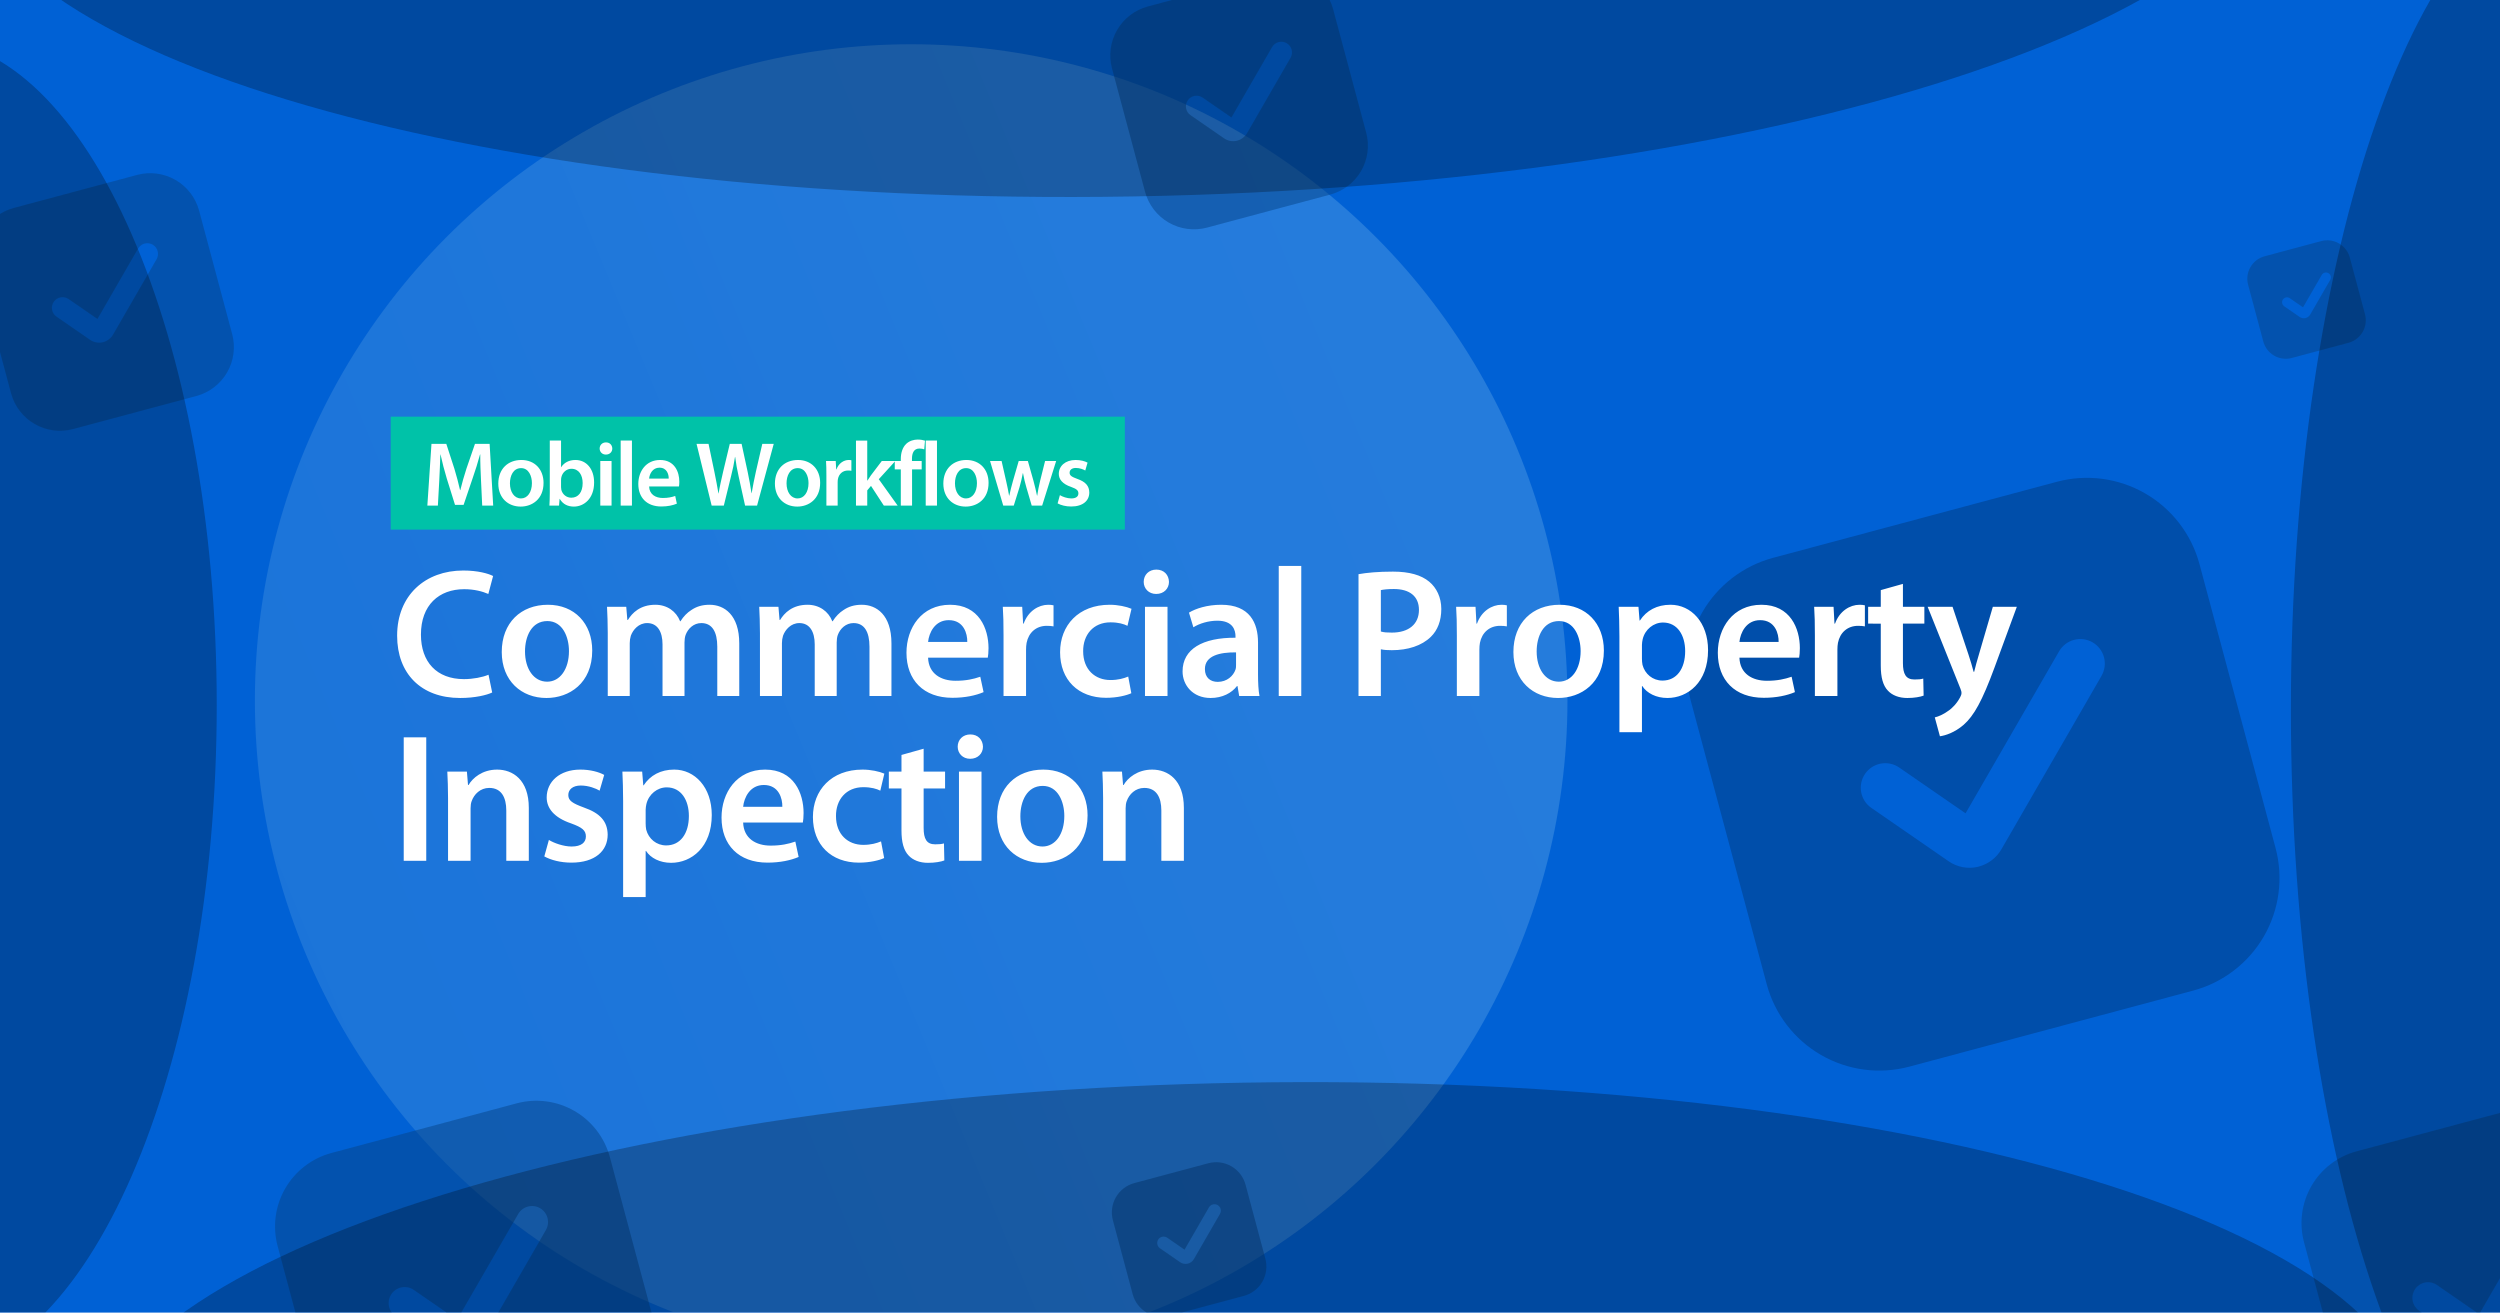
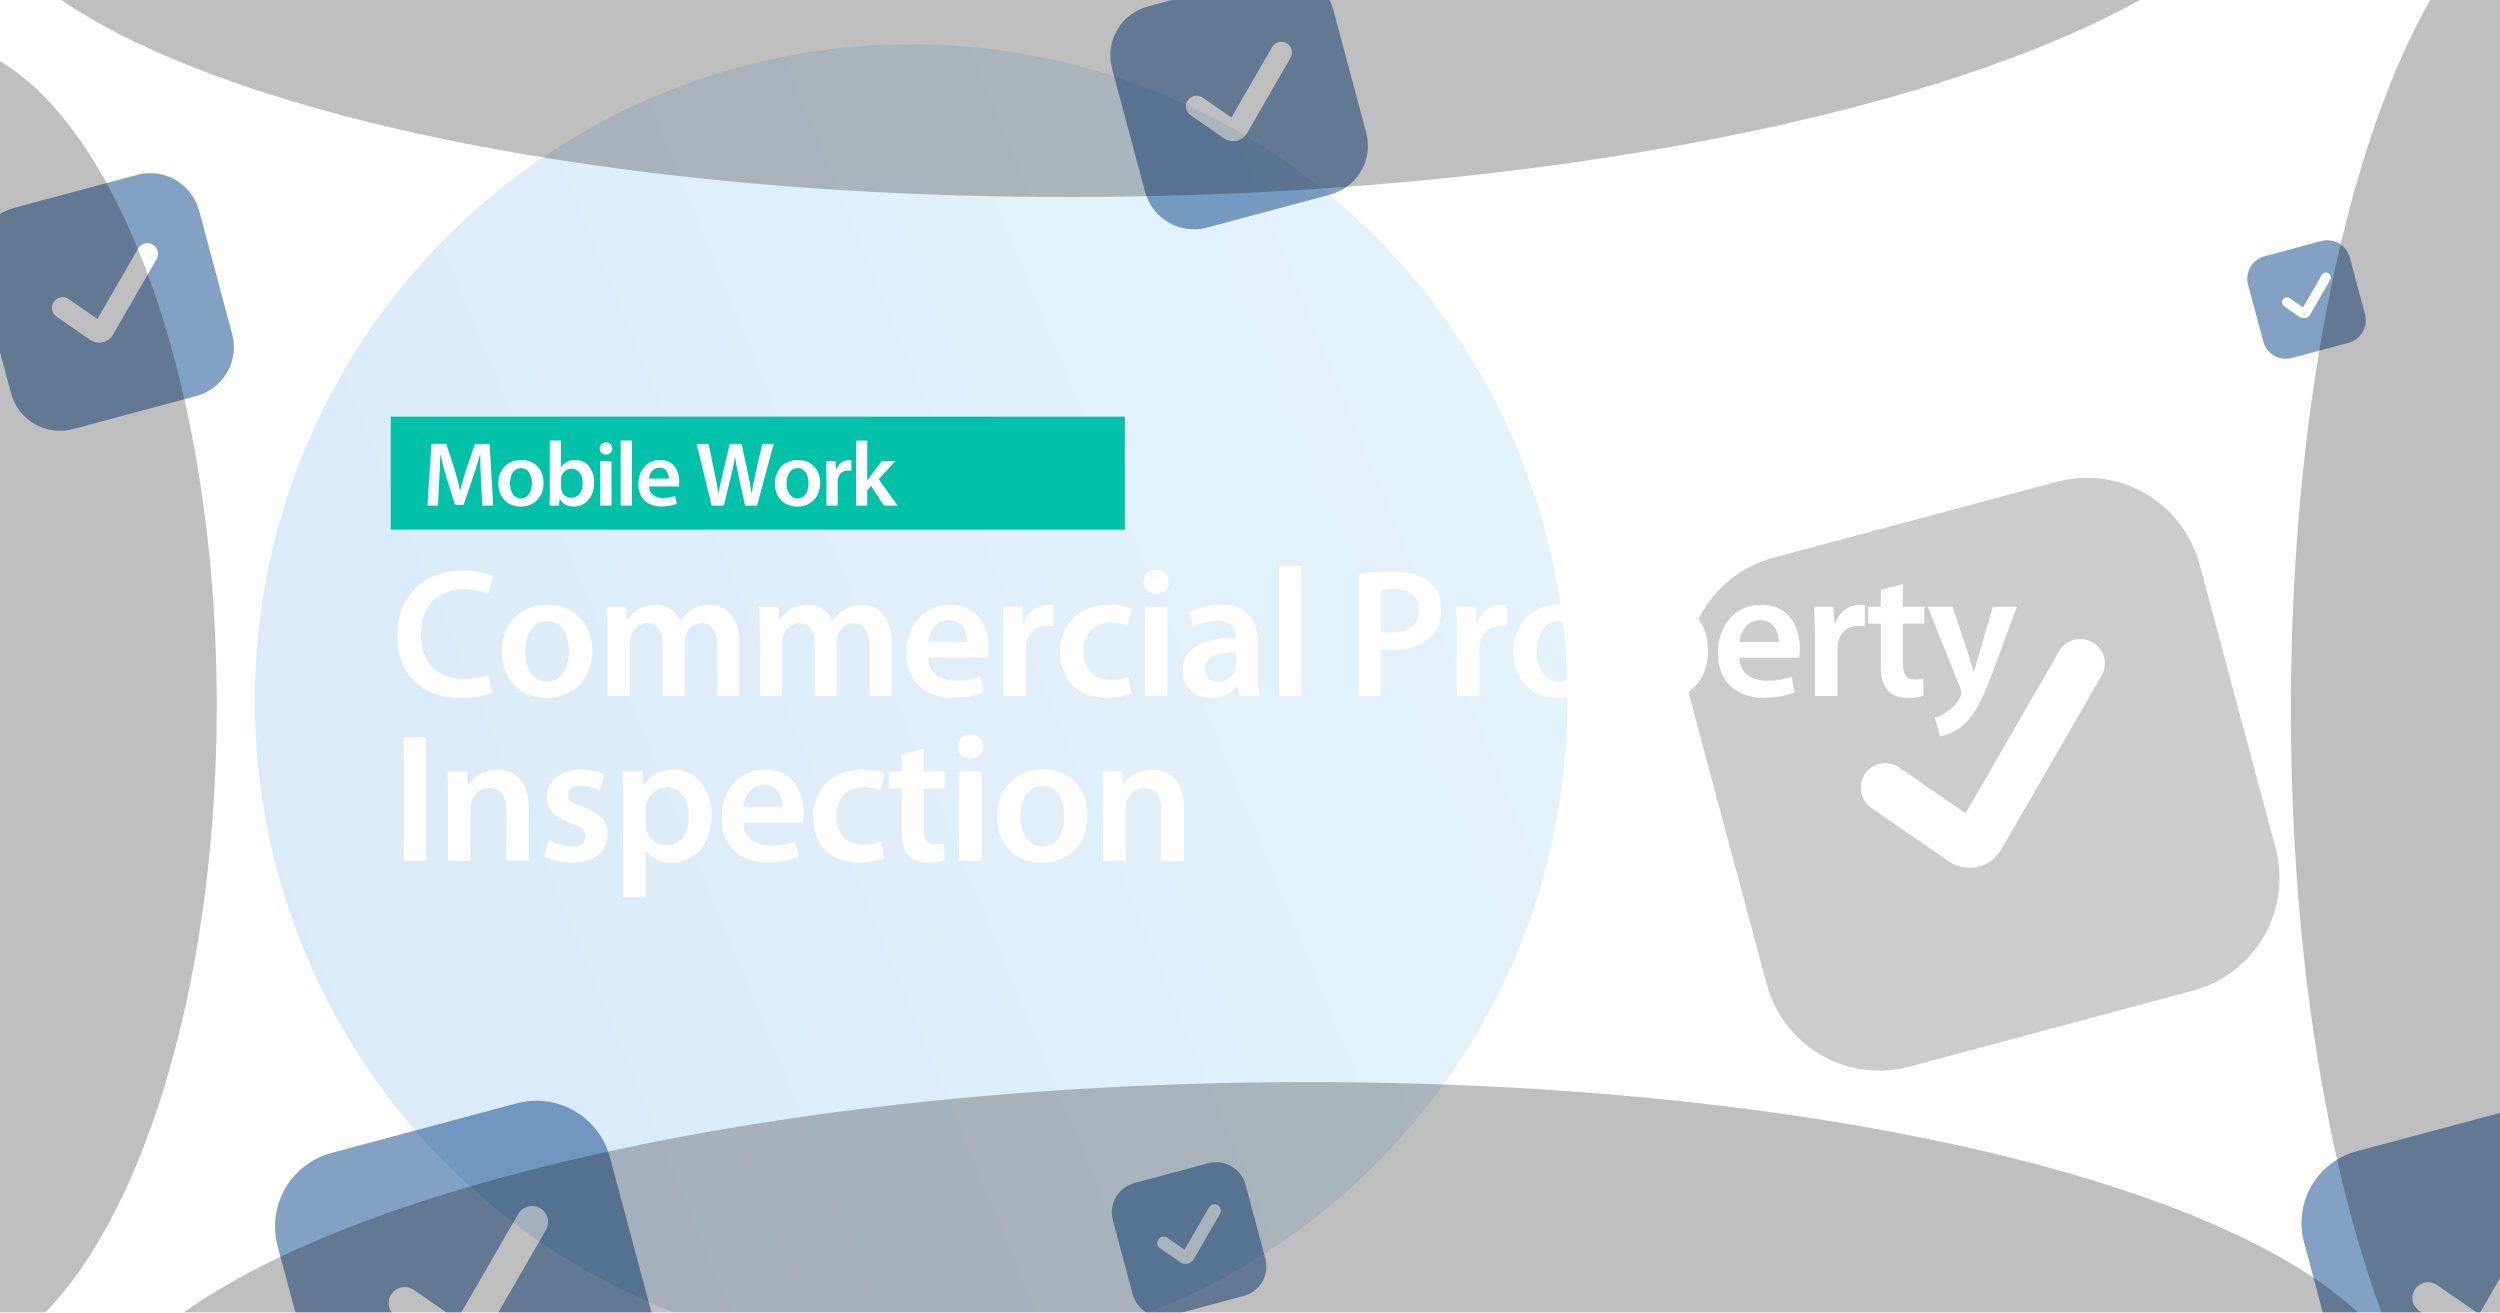
<svg xmlns="http://www.w3.org/2000/svg" width="1638" height="860" viewBox="0 0 1638 860" fill="none">
  <g clip-path="url(#a)">
-     <path fill="#0061D5" d="M0 0h1638v860H0z" />
    <g opacity=".5" filter="url(#b)">
      <circle cx="597" cy="459" r="430" fill="url(#c)" fill-opacity=".5" />
    </g>
    <g opacity=".5" filter="url(#d)">
      <path d="m1342.71 305.656-186.06 49.855c-19.52 5.257-36.16 18.04-46.26 35.546-10.11 17.506-12.86 38.306-7.66 57.838l49.86 186.061c5.26 19.519 18.04 36.156 35.54 46.263 17.51 10.107 38.31 12.859 57.84 7.652l186.06-49.855c19.52-5.256 36.16-18.039 46.27-35.545 10.1-17.507 12.86-38.306 7.65-57.838l-49.86-186.062c-5.25-19.519-18.04-36.156-35.54-46.263-17.51-10.107-38.31-12.859-57.84-7.652Zm29.21 127.181-65.64 113.692c-3.21 5.515-8.47 9.544-14.63 11.215l-.9.241c-3.25.735-6.61.789-9.88.158-3.27-.631-6.37-1.934-9.11-3.826l-50.63-34.959c-3.52-2.417-5.93-6.131-6.7-10.324-.77-4.193.15-8.522 2.57-12.034 2.41-3.513 6.13-5.922 10.32-6.696s8.52.149 12.03 2.566l43.48 30.014 61.29-106.163c1.05-1.825 2.46-3.425 4.13-4.708 1.67-1.283 3.58-2.224 5.62-2.769 2.04-.545 4.16-.683 6.25-.407 2.09.276 4.11.96 5.93 2.015 1.83 1.055 3.43 2.459 4.71 4.132 1.28 1.674 2.23 3.583 2.77 5.62.55 2.037.68 4.161.41 6.251-.28 2.09-.96 4.106-2.02 5.931v.051Z" fill="#000" fill-opacity=".4" />
      <path d="m786.727 752.146-48.521 13.002c-5.09 1.37-9.429 4.704-12.065 9.269-2.635 4.565-3.353 9.99-1.995 15.083l13.001 48.521c1.371 5.09 4.705 9.429 9.27 12.065 4.565 2.635 9.989 3.353 15.083 1.995l48.521-13.001c5.09-1.371 9.428-4.705 12.064-9.27 2.636-4.565 3.353-9.989 1.996-15.083l-13.002-48.521c-1.37-5.09-4.704-9.428-9.269-12.064-4.565-2.636-9.99-3.354-15.083-1.996Zm7.617 33.166-17.118 29.649c-.837 1.438-2.208 2.489-3.814 2.925l-.235.062c-.847.192-1.724.206-2.577.042-.853-.165-1.662-.505-2.377-.998l-13.203-9.117c-.916-.63-1.544-1.598-1.746-2.692-.202-1.093.039-2.222.669-3.138.63-.916 1.599-1.544 2.692-1.746 1.094-.202 2.223.038 3.139.669l11.336 7.827 15.984-27.685c.275-.476.642-.893 1.078-1.228.436-.335.934-.58 1.465-.722.531-.142 1.085-.178 1.631-.106.545.072 1.07.25 1.546.525s.894.642 1.228 1.078c.335.436.58.934.722 1.465.142.532.178 1.085.106 1.631-.072.545-.25 1.07-.525 1.546l-.001.013ZM1515.92 147.945l-37.2 9.968c-3.9 1.051-7.22 3.606-9.24 7.106-2.03 3.5-2.58 7.659-1.53 11.564l9.96 37.199c1.05 3.903 3.61 7.229 7.11 9.25 3.5 2.021 7.66 2.571 11.56 1.53l37.2-9.968c3.9-1.051 7.23-3.606 9.25-7.106 2.02-3.5 2.57-7.659 1.53-11.564l-9.97-37.199c-1.05-3.903-3.6-7.229-7.1-9.25-3.5-2.021-7.66-2.571-11.57-1.53Zm5.84 25.428-13.12 22.73c-.64 1.103-1.69 1.908-2.92 2.242l-.18.048c-.65.148-1.33.158-1.98.032-.65-.126-1.27-.387-1.82-.765l-10.12-6.989c-.71-.483-1.19-1.226-1.34-2.064-.16-.839.03-1.704.51-2.406.48-.703 1.23-1.184 2.06-1.339.84-.155 1.71.03 2.41.513l8.69 6.001 12.26-21.225c.21-.365.49-.685.82-.942.34-.256.72-.444 1.13-.553.4-.109.83-.137 1.25-.082.41.055.82.192 1.18.403.37.211.69.492.94.826.26.335.45.717.56 1.124.1.407.13.832.08 1.25-.06.418-.19.821-.41 1.185v.011ZM827.878-27.423 747.01-5.754c-8.483 2.285-15.715 7.841-20.107 15.449-4.393 7.609-5.589 16.649-3.326 25.138l21.668 80.868c2.285 8.484 7.841 15.715 15.45 20.108 7.608 4.393 16.649 5.589 25.138 3.325l80.868-21.668c8.484-2.285 15.715-7.841 20.108-15.449 4.393-7.609 5.589-16.649 3.325-25.139L868.466-3.99c-2.285-8.484-7.841-15.715-15.449-20.108-7.609-4.393-16.649-5.589-25.139-3.326Zm12.695 55.277L812.044 77.268c-1.396 2.397-3.68 4.148-6.357 4.874l-.391.105c-1.412.32-2.874.343-4.296.069-1.421-.274-2.77-.841-3.961-1.663l-22.005-15.194c-1.527-1.051-2.574-2.665-2.911-4.487-.336-1.823.065-3.704 1.116-5.231 1.05-1.527 2.664-2.574 4.487-2.91 1.822-.337 3.704.065 5.23 1.115l18.895 13.045 26.64-46.142c.458-.793 1.068-1.489 1.796-2.046.727-.558 1.557-.967 2.442-1.203.885-.237 1.808-.297 2.717-.177.908.12 1.784.418 2.578.876.793.459 1.489 1.069 2.046 1.796.558.727.967 1.557 1.204 2.442.237.885.297 1.808.177 2.717-.12.908-.418 1.784-.876 2.578l-.002.022ZM1657.55 712.58l-118.6 31.781c-12.44 3.35-23.05 11.499-29.49 22.658-6.45 11.16-8.2 24.419-4.88 36.87l31.78 118.607c3.35 12.442 11.5 23.048 22.66 29.491 11.16 6.442 24.42 8.197 36.87 4.877l118.61-31.78c12.44-3.351 23.04-11.5 29.49-22.659 6.44-11.16 8.19-24.419 4.87-36.87l-31.78-118.606c-3.35-12.443-11.5-23.049-22.66-29.491-11.15-6.443-24.41-8.197-36.87-4.878Zm18.62 81.073-41.84 72.474c-2.05 3.515-5.4 6.084-9.32 7.149l-.58.153c-2.07.469-4.21.504-6.3.101-2.08-.402-4.06-1.233-5.81-2.439l-32.27-22.285c-2.24-1.541-3.78-3.908-4.27-6.581-.49-2.673.1-5.432 1.64-7.671 1.54-2.239 3.9-3.775 6.58-4.268 2.67-.494 5.43.094 7.67 1.635l27.71 19.133 39.07-67.675c.68-1.163 1.57-2.183 2.64-3.001 1.06-.818 2.28-1.418 3.58-1.765 1.3-.347 2.65-.436 3.98-.26 1.34.176 2.62.613 3.79 1.285 1.16.673 2.18 1.568 3 2.634.81 1.067 1.41 2.284 1.76 3.582.35 1.299.44 2.653.26 3.985-.17 1.333-.61 2.618-1.28 3.781l-.01.033ZM84.878 104.577 4.01 126.246c-8.484 2.284-15.715 7.84-20.108 15.449-4.393 7.608-5.589 16.649-3.326 25.138l21.669 80.868c2.285 8.484 7.84 15.715 15.449 20.108 7.609 4.393 16.649 5.589 25.138 3.325l80.868-21.668c8.484-2.285 15.715-7.841 20.108-15.449 4.393-7.609 5.589-16.649 3.325-25.139l-21.668-80.868c-2.285-8.483-7.841-15.715-15.449-20.107-7.609-4.393-16.649-5.589-25.139-3.326Zm12.695 55.277-28.529 49.414c-1.396 2.397-3.68 4.148-6.357 4.874l-.391.105c-1.412.32-2.874.343-4.295.069-1.421-.275-2.77-.841-3.961-1.663l-22.006-15.194c-1.527-1.051-2.573-2.665-2.91-4.488-.337-1.822.065-3.703 1.115-5.23 1.051-1.527 2.665-2.574 4.487-2.91 1.823-.337 3.704.064 5.231 1.115l18.895 13.045 26.64-46.142c.459-.793 1.069-1.488 1.796-2.046.727-.558 1.557-.967 2.442-1.203.885-.237 1.808-.298 2.717-.178.908.12 1.784.418 2.578.877.793.458 1.489 1.068 2.046 1.795.558.728.967 1.558 1.203 2.443.237.885.297 1.808.177 2.717-.12.908-.418 1.784-.876 2.578l-.001.022ZM333.593 712.887l-121.5 32.555c-12.746 3.433-23.61 11.78-30.21 23.212-6.6 11.431-8.397 25.014-4.997 37.769l32.556 121.499c3.433 12.746 11.78 23.61 23.212 30.21 11.431 6.6 25.014 8.397 37.768 4.997l121.5-32.556c12.746-3.432 23.61-11.78 30.21-23.211 6.6-11.432 8.397-25.014 4.997-37.769l-32.556-121.499c-3.432-12.746-11.78-23.611-23.211-30.211-11.432-6.6-25.015-8.397-37.769-4.996Zm19.073 83.05-42.863 74.242c-2.098 3.601-5.529 6.232-9.552 7.323l-.587.157c-2.121.481-4.318.516-6.454.104-2.135-.413-4.161-1.263-5.951-2.499l-33.062-22.828c-2.294-1.579-3.867-4.004-4.372-6.742-.506-2.738.097-5.565 1.675-7.859 1.579-2.293 4.004-3.866 6.742-4.372 2.738-.506 5.565.097 7.858 1.676l28.388 19.599 40.025-69.325c.689-1.192 1.606-2.237 2.698-3.075 1.093-.837 2.34-1.452 3.67-1.808 1.33-.356 2.717-.446 4.082-.266 1.365.18 2.681.628 3.873 1.317 1.192.688 2.237 1.605 3.075 2.698.837 1.092 1.452 2.339 1.808 3.669.355 1.33.446 2.717.266 4.082-.18 1.365-.628 2.682-1.317 3.874l-.002.033Z" fill="#054488" />
    </g>
    <path d="m320.079 442.081 2.4 11.64c-3.48 1.68-11.16 3.6-21 3.6-25.68 0-41.28-16.08-41.28-40.8 0-26.64 18.6-42.72 43.32-42.72 9.72 0 16.56 2.04 19.56 3.6l-3.12 11.76c-3.84-1.68-9.24-3.12-15.84-3.12-16.44 0-28.32 10.32-28.32 29.76 0 17.88 10.32 29.16 28.2 29.16 5.88 0 12.12-1.2 16.08-2.88ZM358.986 396.241c17.4 0 29.04 12.24 29.04 30 0 21.48-15.12 31.08-30 31.08-16.44 0-29.28-11.28-29.28-30.12 0-19.2 12.6-30.96 30.24-30.96Zm-.36 10.68c-10.44 0-14.64 10.2-14.64 19.92 0 11.28 5.64 19.8 14.52 19.8 8.4 0 14.28-8.16 14.28-20.04 0-9.12-4.08-19.68-14.16-19.68ZM398.2 456.001v-41.04c0-6.72-.24-12.36-.48-17.4h12.6l.72 8.64h.36c2.76-4.56 8.04-9.96 18-9.96 7.68 0 13.68 4.32 16.2 10.8h.24c2.04-3.24 4.44-5.64 7.08-7.32 3.36-2.28 7.08-3.48 12-3.48 9.6 0 19.44 6.6 19.44 25.32v34.44h-14.4v-32.28c0-9.72-3.36-15.48-10.44-15.48-5.04 0-8.76 3.6-10.32 7.8-.48 1.32-.72 3.24-.72 4.92v35.04h-14.4v-33.84c0-8.16-3.24-13.92-10.08-13.92-5.52 0-9.24 4.32-10.68 8.28-.48 1.56-.72 3.24-.72 4.92v34.56h-14.4ZM497.919 456.001v-41.04c0-6.72-.24-12.36-.48-17.4h12.6l.72 8.64h.36c2.76-4.56 8.04-9.96 18-9.96 7.68 0 13.68 4.32 16.2 10.8h.24c2.04-3.24 4.44-5.64 7.08-7.32 3.36-2.28 7.08-3.48 12-3.48 9.6 0 19.44 6.6 19.44 25.32v34.44h-14.4v-32.28c0-9.72-3.36-15.48-10.44-15.48-5.04 0-8.76 3.6-10.32 7.8-.48 1.32-.72 3.24-.72 4.92v35.04h-14.4v-33.84c0-8.16-3.24-13.92-10.08-13.92-5.52 0-9.24 4.32-10.68 8.28-.48 1.56-.72 3.24-.72 4.92v34.56h-14.4ZM647.198 430.921h-39.12c.36 10.56 8.52 15.12 18 15.12 6.84 0 11.64-1.08 16.2-2.64l2.16 10.08c-5.04 2.16-12 3.72-20.4 3.72-18.96 0-30.12-11.64-30.12-29.52 0-16.2 9.84-31.44 28.56-31.44 18.96 0 25.2 15.6 25.2 28.44 0 2.76-.24 4.92-.48 6.24Zm-39.12-10.32h25.68c.12-5.4-2.28-14.28-12.12-14.28-9.12 0-12.96 8.28-13.56 14.28ZM657.513 456.001v-39.6c0-7.92-.12-13.68-.48-18.84h12.72l.6 11.04h.36c2.88-8.16 9.72-12.36 16.08-12.36 1.44 0 2.28.12 3.48.36v13.8c-1.32-.24-2.64-.36-4.44-.36-6.96 0-11.88 4.44-13.2 11.16-.24 1.32-.36 2.88-.36 4.44v30.36h-14.76ZM739.206 443.281l2.04 10.92c-3.12 1.44-9.24 3-16.56 3-18.24 0-30.12-11.76-30.12-29.88 0-17.52 12-31.08 32.52-31.08 5.4 0 10.92 1.2 14.28 2.64l-2.64 11.16c-2.4-1.2-5.88-2.28-11.16-2.28-11.28 0-18 8.28-17.88 18.96 0 12 7.8 18.84 17.88 18.84 5.04 0 8.76-1.08 11.64-2.28ZM764.953 456.001h-14.76v-58.44h14.76v58.44Zm-7.32-82.8c5.04 0 8.16 3.48 8.28 8.04 0 4.32-3.24 7.92-8.4 7.92-4.92 0-8.16-3.6-8.16-7.92 0-4.56 3.36-8.04 8.28-8.04ZM824.256 420.961v21c0 5.28.24 10.44.96 14.04h-13.32l-1.08-6.48h-.36c-3.48 4.56-9.6 7.8-17.28 7.8-11.76 0-18.36-8.52-18.36-17.4 0-14.64 13.08-22.2 34.68-22.08v-.96c0-3.84-1.56-10.2-11.88-10.2-5.76 0-11.76 1.8-15.72 4.32l-2.88-9.6c4.32-2.64 11.88-5.16 21.12-5.16 18.72 0 24.12 11.88 24.12 24.72Zm-14.4 14.52v-8.04c-10.44-.12-20.4 2.04-20.4 10.92 0 5.76 3.72 8.4 8.4 8.4 6 0 10.2-3.84 11.64-8.04.36-1.08.36-2.16.36-3.24ZM837.833 456.001v-85.2h14.76v85.2h-14.76ZM890.097 456.001v-79.8c5.4-.96 12.72-1.68 22.56-1.68 10.8 0 18.6 2.28 23.76 6.6 4.8 3.96 7.92 10.32 7.92 17.88 0 7.68-2.4 13.92-6.84 18.24-6 5.88-15.12 8.76-25.56 8.76-2.76 0-5.16-.12-7.2-.6v30.6h-14.64Zm14.64-69.36v27.12c1.92.6 4.2.72 7.2.72 11.04 0 17.76-5.52 17.76-14.88 0-9-6.24-13.68-16.44-13.68-4.08 0-6.96.36-8.52.72ZM954.529 456.001v-39.6c0-7.92-.12-13.68-.48-18.84h12.72l.6 11.04h.36c2.88-8.16 9.72-12.36 16.08-12.36 1.44 0 2.28.12 3.48.36v13.8c-1.32-.24-2.64-.36-4.44-.36-6.96 0-11.88 4.44-13.2 11.16-.24 1.32-.36 2.88-.36 4.44v30.36h-14.76ZM1021.82 396.241c17.4 0 29.04 12.24 29.04 30 0 21.48-15.12 31.08-30 31.08-16.44 0-29.278-11.28-29.278-30.12 0-19.2 12.598-30.96 30.238-30.96Zm-.36 10.68c-10.44 0-14.64 10.2-14.64 19.92 0 11.28 5.64 19.8 14.52 19.8 8.4 0 14.28-8.16 14.28-20.04 0-9.12-4.08-19.68-14.16-19.68ZM1061.04 479.761v-62.76c0-7.68-.24-13.92-.48-19.44h12.96l.72 9h.24c4.32-6.6 11.16-10.32 20.04-10.32 13.44 0 24.6 11.52 24.6 29.76 0 21.12-13.32 31.32-26.64 31.32-7.32 0-13.44-3.12-16.44-7.8h-.24v30.24h-14.76Zm14.76-57.24v9c0 1.44.12 2.76.36 4.08 1.56 6 6.72 10.32 13.08 10.32 9.36 0 14.88-7.8 14.88-19.32 0-10.32-5.04-18.72-14.52-18.72-6.12 0-11.76 4.44-13.32 10.92-.24 1.2-.48 2.52-.48 3.72ZM1178.79 430.921h-39.12c.36 10.56 8.52 15.12 18 15.12 6.84 0 11.64-1.08 16.2-2.64l2.16 10.08c-5.04 2.16-12 3.72-20.4 3.72-18.96 0-30.12-11.64-30.12-29.52 0-16.2 9.84-31.44 28.56-31.44 18.96 0 25.2 15.6 25.2 28.44 0 2.76-.24 4.92-.48 6.24Zm-39.12-10.32h25.68c.12-5.4-2.28-14.28-12.12-14.28-9.12 0-12.96 8.28-13.56 14.28ZM1189.11 456.001v-39.6c0-7.92-.12-13.68-.48-18.84h12.72l.6 11.04h.36c2.88-8.16 9.72-12.36 16.08-12.36 1.44 0 2.28.12 3.48.36v13.8c-1.32-.24-2.64-.36-4.44-.36-6.96 0-11.88 4.44-13.2 11.16-.24 1.32-.36 2.88-.36 4.44v30.36h-14.76ZM1232.28 386.641l14.52-4.08v15h14.04v11.04h-14.04v25.8c0 7.2 1.92 10.8 7.56 10.8 2.64 0 4.08-.12 5.76-.6l.24 11.16c-2.16.84-6.12 1.56-10.68 1.56-5.52 0-9.96-1.8-12.72-4.8-3.24-3.36-4.68-8.76-4.68-16.44v-27.48H1224v-11.04h8.28v-10.92ZM1262.99 397.561h16.32l10.44 31.32c1.2 3.6 2.52 8.04 3.36 11.28h.36c.84-3.24 1.92-7.68 3.12-11.4l9.12-31.2h15.72l-14.64 39.84c-8.04 21.84-13.44 31.56-20.28 37.56-5.88 5.04-11.88 6.96-15.48 7.44l-3.36-12.36c2.52-.6 5.52-1.92 8.52-4.08 2.88-1.8 6.12-5.28 8.16-9.24.6-1.08.84-1.92.84-2.64 0-.6-.12-1.44-.72-2.88l-21.48-53.64ZM264.519 483.121h14.76v80.88h-14.76v-80.88ZM293.56 564.001v-41.04c0-6.72-.24-12.36-.48-17.4h12.84l.72 8.76h.36c2.64-4.56 9-10.08 18.72-10.08 10.2 0 20.76 6.6 20.76 25.08v34.68h-14.76v-33c0-8.4-3.12-14.76-11.16-14.76-5.88 0-9.96 4.2-11.52 8.64-.48 1.2-.72 3-.72 4.68v34.44h-14.76ZM356.632 561.121l3-10.8c3.24 2.04 9.6 4.32 14.88 4.32 6.48 0 9.36-2.76 9.36-6.6 0-3.96-2.4-5.88-9.6-8.52-11.4-3.84-16.08-10.08-16.08-17.04 0-10.32 8.52-18.24 22.08-18.24 6.48 0 12.12 1.56 15.6 3.48l-3 10.32c-2.4-1.44-7.2-3.36-12.36-3.36-5.28 0-8.16 2.64-8.16 6.24 0 3.72 2.76 5.4 10.2 8.16 10.68 3.72 15.48 9.12 15.6 17.76 0 10.68-8.28 18.36-23.76 18.36-7.08 0-13.44-1.68-17.76-4.08ZM408.271 587.761v-62.76c0-7.68-.24-13.92-.48-19.44h12.96l.72 9h.24c4.32-6.6 11.16-10.32 20.04-10.32 13.44 0 24.6 11.52 24.6 29.76 0 21.12-13.32 31.32-26.64 31.32-7.32 0-13.44-3.12-16.44-7.8h-.24v30.24h-14.76Zm14.76-57.24v9c0 1.44.12 2.76.36 4.08 1.56 6 6.72 10.32 13.08 10.32 9.36 0 14.88-7.8 14.88-19.32 0-10.32-5.04-18.72-14.52-18.72-6.12 0-11.76 4.44-13.32 10.92-.24 1.2-.48 2.52-.48 3.72ZM526.026 538.921h-39.12c.36 10.56 8.52 15.12 18 15.12 6.84 0 11.64-1.08 16.2-2.64l2.16 10.08c-5.04 2.16-12 3.72-20.4 3.72-18.96 0-30.12-11.64-30.12-29.52 0-16.2 9.84-31.44 28.56-31.44 18.96 0 25.2 15.6 25.2 28.44 0 2.76-.24 4.92-.48 6.24Zm-39.12-10.32h25.68c.12-5.4-2.28-14.28-12.12-14.28-9.12 0-12.96 8.28-13.56 14.28ZM577.261 551.281l2.04 10.92c-3.12 1.44-9.24 3-16.56 3-18.24 0-30.12-11.76-30.12-29.88 0-17.52 12-31.08 32.52-31.08 5.4 0 10.92 1.2 14.28 2.64l-2.64 11.16c-2.4-1.2-5.88-2.28-11.16-2.28-11.28 0-18 8.28-17.88 18.96 0 12 7.8 18.84 17.88 18.84 5.04 0 8.76-1.08 11.64-2.28ZM590.647 494.641l14.52-4.08v15h14.04v11.04h-14.04v25.8c0 7.2 1.92 10.8 7.56 10.8 2.64 0 4.08-.12 5.76-.6l.24 11.16c-2.16.84-6.12 1.56-10.68 1.56-5.52 0-9.96-1.8-12.72-4.8-3.24-3.36-4.68-8.76-4.68-16.44v-27.48h-8.28v-11.04h8.28v-10.92ZM643.078 564.001h-14.76v-58.44h14.76v58.44Zm-7.32-82.8c5.04 0 8.16 3.48 8.28 8.04 0 4.32-3.24 7.92-8.4 7.92-4.92 0-8.16-3.6-8.16-7.92 0-4.56 3.36-8.04 8.28-8.04ZM683.541 504.241c17.4 0 29.04 12.24 29.04 30 0 21.48-15.12 31.08-30 31.08-16.44 0-29.28-11.28-29.28-30.12 0-19.2 12.6-30.96 30.24-30.96Zm-.36 10.68c-10.44 0-14.64 10.2-14.64 19.92 0 11.28 5.64 19.8 14.52 19.8 8.4 0 14.28-8.16 14.28-20.04 0-9.12-4.08-19.68-14.16-19.68ZM722.755 564.001v-41.04c0-6.72-.24-12.36-.48-17.4h12.84l.72 8.76h.36c2.64-4.56 9-10.08 18.72-10.08 10.2 0 20.76 6.6 20.76 25.08v34.68h-14.76v-33c0-8.4-3.12-14.76-11.16-14.76-5.88 0-9.96 4.2-11.52 8.64-.48 1.2-.72 3-.72 4.68v34.44h-14.76Z" fill="#fff" />
    <path d="M256 273h481v74H256v-74Z" fill="#00C2A8" />
    <path d="m315.94 331.26-.78-16.5c-.24-5.22-.54-11.52-.48-16.98h-.18c-1.32 4.92-3 10.38-4.8 15.48l-5.94 17.52h-5.64l-5.4-17.28c-1.56-5.16-3-10.68-4.08-15.72h-.12c-.18 5.28-.42 11.7-.72 17.22l-.9 16.26H280l2.7-40.44h9.72l5.28 16.26c1.44 4.74 2.7 9.54 3.72 14.04h.18c1.08-4.38 2.46-9.36 4.02-14.1l5.58-16.2h9.6l2.34 40.44h-7.2ZM341.609 301.38c8.7 0 14.52 6.12 14.52 15 0 10.74-7.56 15.54-15 15.54-8.22 0-14.64-5.64-14.64-15.06 0-9.6 6.3-15.48 15.12-15.48Zm-.18 5.34c-5.22 0-7.32 5.1-7.32 9.96 0 5.64 2.82 9.9 7.26 9.9 4.2 0 7.14-4.08 7.14-10.02 0-4.56-2.04-9.84-7.08-9.84ZM360.216 323.04v-34.38h7.38v17.4h.12c1.8-2.82 4.98-4.68 9.36-4.68 7.14 0 12.24 5.94 12.18 14.82 0 10.5-6.66 15.72-13.26 15.72-3.78 0-7.14-1.44-9.24-5.04h-.12l-.36 4.38h-6.3c.12-1.98.24-5.22.24-8.22Zm7.38-8.58v4.74c0 .6.06 1.2.18 1.74.78 3 3.36 5.16 6.54 5.16 4.62 0 7.44-3.66 7.44-9.6 0-5.16-2.46-9.36-7.38-9.36-3 0-5.76 2.16-6.54 5.4-.12.54-.24 1.2-.24 1.92ZM400.694 331.26h-7.38v-29.22h7.38v29.22Zm-3.66-41.4c2.52 0 4.08 1.74 4.14 4.02 0 2.16-1.62 3.96-4.2 3.96-2.46 0-4.08-1.8-4.08-3.96 0-2.28 1.68-4.02 4.14-4.02ZM406.665 331.26v-42.6h7.38v42.6h-7.38ZM444.855 318.72h-19.56c.18 5.28 4.26 7.56 9 7.56 3.42 0 5.82-.54 8.1-1.32l1.08 5.04c-2.52 1.08-6 1.86-10.2 1.86-9.48 0-15.06-5.82-15.06-14.76 0-8.1 4.92-15.72 14.28-15.72 9.48 0 12.6 7.8 12.6 14.22 0 1.38-.12 2.46-.24 3.12Zm-19.56-5.16h12.84c.06-2.7-1.14-7.14-6.06-7.14-4.56 0-6.48 4.14-6.78 7.14ZM474.255 331.26h-7.98l-9.9-40.44h7.86l3.84 18.36c1.02 4.92 1.98 10.08 2.64 14.1h.12c.66-4.26 1.8-9.06 2.94-14.16l4.38-18.3h7.74l4.02 18.6c.96 4.8 1.86 9.3 2.46 13.68h.12c.72-4.44 1.68-9.06 2.76-14.04l4.2-18.24h7.5l-10.92 40.44h-7.86l-4.2-19.02c-1.02-4.62-1.74-8.46-2.28-12.84h-.12c-.66 4.32-1.44 8.22-2.64 12.84l-4.68 19.02ZM522.843 301.38c8.7 0 14.52 6.12 14.52 15 0 10.74-7.56 15.54-15 15.54-8.22 0-14.64-5.64-14.64-15.06 0-9.6 6.3-15.48 15.12-15.48Zm-.18 5.34c-5.22 0-7.32 5.1-7.32 9.96 0 5.64 2.82 9.9 7.26 9.9 4.2 0 7.14-4.08 7.14-10.02 0-4.56-2.04-9.84-7.08-9.84ZM541.45 331.26v-19.8c0-3.96-.06-6.84-.24-9.42h6.36l.3 5.52h.18c1.44-4.08 4.86-6.18 8.04-6.18.72 0 1.14.06 1.74.18v6.9c-.66-.12-1.32-.18-2.22-.18-3.48 0-5.94 2.22-6.6 5.58-.12.66-.18 1.44-.18 2.22v15.18h-7.38ZM568.217 288.66v26.22h.12c.72-1.14 1.56-2.4 2.28-3.42l7.14-9.42h8.88l-10.86 11.94 12.36 17.28h-9.06l-8.4-12.9-2.46 2.94v9.96h-7.38v-42.6h7.38Z" fill="#fff" />
-     <path d="M597.585 331.26h-7.38v-23.7h-3.96v-5.52h3.96v-1.26c0-3.78 1.02-7.56 3.54-9.96 2.16-2.04 5.04-2.82 7.62-2.82 1.98 0 3.54.36 4.68.72l-.48 5.7c-.84-.3-1.8-.54-3.18-.54-3.66 0-4.86 3.06-4.86 6.66v1.5h6.36v5.52h-6.3v23.7ZM606.525 331.26v-42.6h7.38v42.6h-7.38ZM633.195 301.38c8.7 0 14.52 6.12 14.52 15 0 10.74-7.56 15.54-15 15.54-8.22 0-14.64-5.64-14.64-15.06 0-9.6 6.3-15.48 15.12-15.48Zm-.18 5.34c-5.22 0-7.32 5.1-7.32 9.96 0 5.64 2.82 9.9 7.26 9.9 4.2 0 7.14-4.08 7.14-10.02 0-4.56-2.04-9.84-7.08-9.84ZM648.682 302.04h7.56l3 13.26c.72 3.12 1.38 6.3 1.92 9.48h.12c.6-3.18 1.56-6.42 2.34-9.42l3.84-13.32h6l3.66 12.96c.9 3.42 1.68 6.6 2.34 9.78h.12c.42-3.18 1.14-6.36 1.92-9.78l3.24-12.96h7.26l-9.18 29.22h-6.84l-3.48-11.88c-.9-3.06-1.56-5.82-2.22-9.36h-.12c-.66 3.6-1.38 6.48-2.22 9.36l-3.72 11.88h-6.9l-8.64-29.22ZM692.943 329.82l1.5-5.4c1.62 1.02 4.8 2.16 7.44 2.16 3.24 0 4.68-1.38 4.68-3.3 0-1.98-1.2-2.94-4.8-4.26-5.7-1.92-8.04-5.04-8.04-8.52 0-5.16 4.26-9.12 11.04-9.12 3.24 0 6.06.78 7.8 1.74l-1.5 5.16c-1.2-.72-3.6-1.68-6.18-1.68-2.64 0-4.08 1.32-4.08 3.12 0 1.86 1.38 2.7 5.1 4.08 5.34 1.86 7.74 4.56 7.8 8.88 0 5.34-4.14 9.18-11.88 9.18-3.54 0-6.72-.84-8.88-2.04Z" fill="#fff" />
    <g opacity=".5" filter="url(#e)">
      <path d="M142 462c0 240.796-85.066 436-190 436-104.934 0-190-195.204-190-436S-152.934 26-48 26c104.934 0 190 195.204 190 436Z" fill="#000" fill-opacity=".5" />
    </g>
    <g opacity=".5" filter="url(#f)">
      <path d="M1881 465c0 300.443-85.07 544-190 544s-190-243.557-190-544 85.07-544 190-544 190 243.557 190 544Z" fill="#000" fill-opacity=".5" />
    </g>
    <g opacity=".5" filter="url(#g)">
      <path d="M823.081 1177.71c-421.461 7.11-764.89-91.98-767.071-221.308C53.83 827.07 393.724 716.465 815.185 709.359c421.465-7.105 764.895 91.979 767.075 221.312 2.18 129.329-337.72 239.939-759.179 247.039Z" fill="#000" fill-opacity=".5" />
    </g>
    <g opacity=".5" filter="url(#h)">
      <path d="M742.081 128.714C320.62 135.819-22.809 36.735-24.99-92.598-27.17-221.93 312.724-332.535 734.185-339.641c421.465-7.105 764.895 91.979 767.075 221.312 2.18 129.333-337.72 239.937-759.179 247.043Z" fill="#000" fill-opacity=".5" />
    </g>
  </g>
  <defs>
    <filter id="b" x="-33" y="-171" width="1260" height="1260" color-interpolation-filters="sRGB">
      <feFlood flood-opacity="0" result="BackgroundImageFix" />
      <feBlend in="SourceGraphic" in2="BackgroundImageFix" result="shape" />
      <feGaussianBlur stdDeviation="100" result="effect1_foregroundBlur_1303_2620" />
    </filter>
    <filter id="d" x="-20.543" y="-28.543" width="1776.05" height="1003.36" color-interpolation-filters="sRGB">
      <feFlood flood-opacity="0" result="BackgroundImageFix" />
      <feBlend in="SourceGraphic" in2="BackgroundImageFix" result="shape" />
      <feColorMatrix in="SourceAlpha" values="0 0 0 0 0 0 0 0 0 0 0 0 0 0 0 0 0 0 127 0" result="hardAlpha" />
      <feOffset dx="5" dy="10" />
      <feGaussianBlur stdDeviation="5.5" />
      <feComposite in2="hardAlpha" operator="arithmetic" k2="-1" k3="1" />
      <feColorMatrix values="0 0 0 0 0 0 0 0 0 0 0 0 0 0 0 0 0 0 0.9 0" />
      <feBlend in2="shape" result="effect1_innerShadow_1303_2620" />
    </filter>
    <filter id="e" x="-438" y="-174" width="780" height="1272" color-interpolation-filters="sRGB">
      <feFlood flood-opacity="0" result="BackgroundImageFix" />
      <feBlend in="SourceGraphic" in2="BackgroundImageFix" result="shape" />
      <feGaussianBlur stdDeviation="100" result="effect1_foregroundBlur_1303_2620" />
    </filter>
    <filter id="f" x="1301" y="-279" width="780" height="1488" color-interpolation-filters="sRGB">
      <feFlood flood-opacity="0" result="BackgroundImageFix" />
      <feBlend in="SourceGraphic" in2="BackgroundImageFix" result="shape" />
      <feGaussianBlur stdDeviation="100" result="effect1_foregroundBlur_1303_2620" />
    </filter>
    <filter id="g" x="-144" y="509" width="1926.27" height="869.074" color-interpolation-filters="sRGB">
      <feFlood flood-opacity="0" result="BackgroundImageFix" />
      <feBlend in="SourceGraphic" in2="BackgroundImageFix" result="shape" />
      <feGaussianBlur stdDeviation="100" result="effect1_foregroundBlur_1303_2620" />
    </filter>
    <filter id="h" x="-225" y="-540" width="1926.27" height="869.073" color-interpolation-filters="sRGB">
      <feFlood flood-opacity="0" result="BackgroundImageFix" />
      <feBlend in="SourceGraphic" in2="BackgroundImageFix" result="shape" />
      <feGaussianBlur stdDeviation="100" result="effect1_foregroundBlur_1303_2620" />
    </filter>
    <linearGradient id="c" x1="167" y1="889" x2="1125.8" y2="492.203" gradientUnits="userSpaceOnUse">
      <stop stop-color="#6CACE4" />
      <stop offset=".067" stop-color="#6CACE4" />
      <stop offset=".133" stop-color="#6DADE4" />
      <stop offset=".2" stop-color="#6FAEE5" />
      <stop offset=".267" stop-color="#72B0E5" />
      <stop offset=".333" stop-color="#75B3E6" />
      <stop offset=".4" stop-color="#79B6E7" />
      <stop offset=".467" stop-color="#7DB9E8" />
      <stop offset=".533" stop-color="#82BDEA" />
      <stop offset=".6" stop-color="#86C0EB" />
      <stop offset=".667" stop-color="#8AC3EC" />
      <stop offset=".733" stop-color="#8DC6ED" />
      <stop offset=".8" stop-color="#90C8ED" />
      <stop offset=".867" stop-color="#92C9EE" />
      <stop offset=".933" stop-color="#93CAEE" />
      <stop offset="1" stop-color="#93CAEE" />
    </linearGradient>
    <clipPath id="a">
      <path fill="#fff" d="M0 0h1638v860H0z" />
    </clipPath>
  </defs>
</svg>